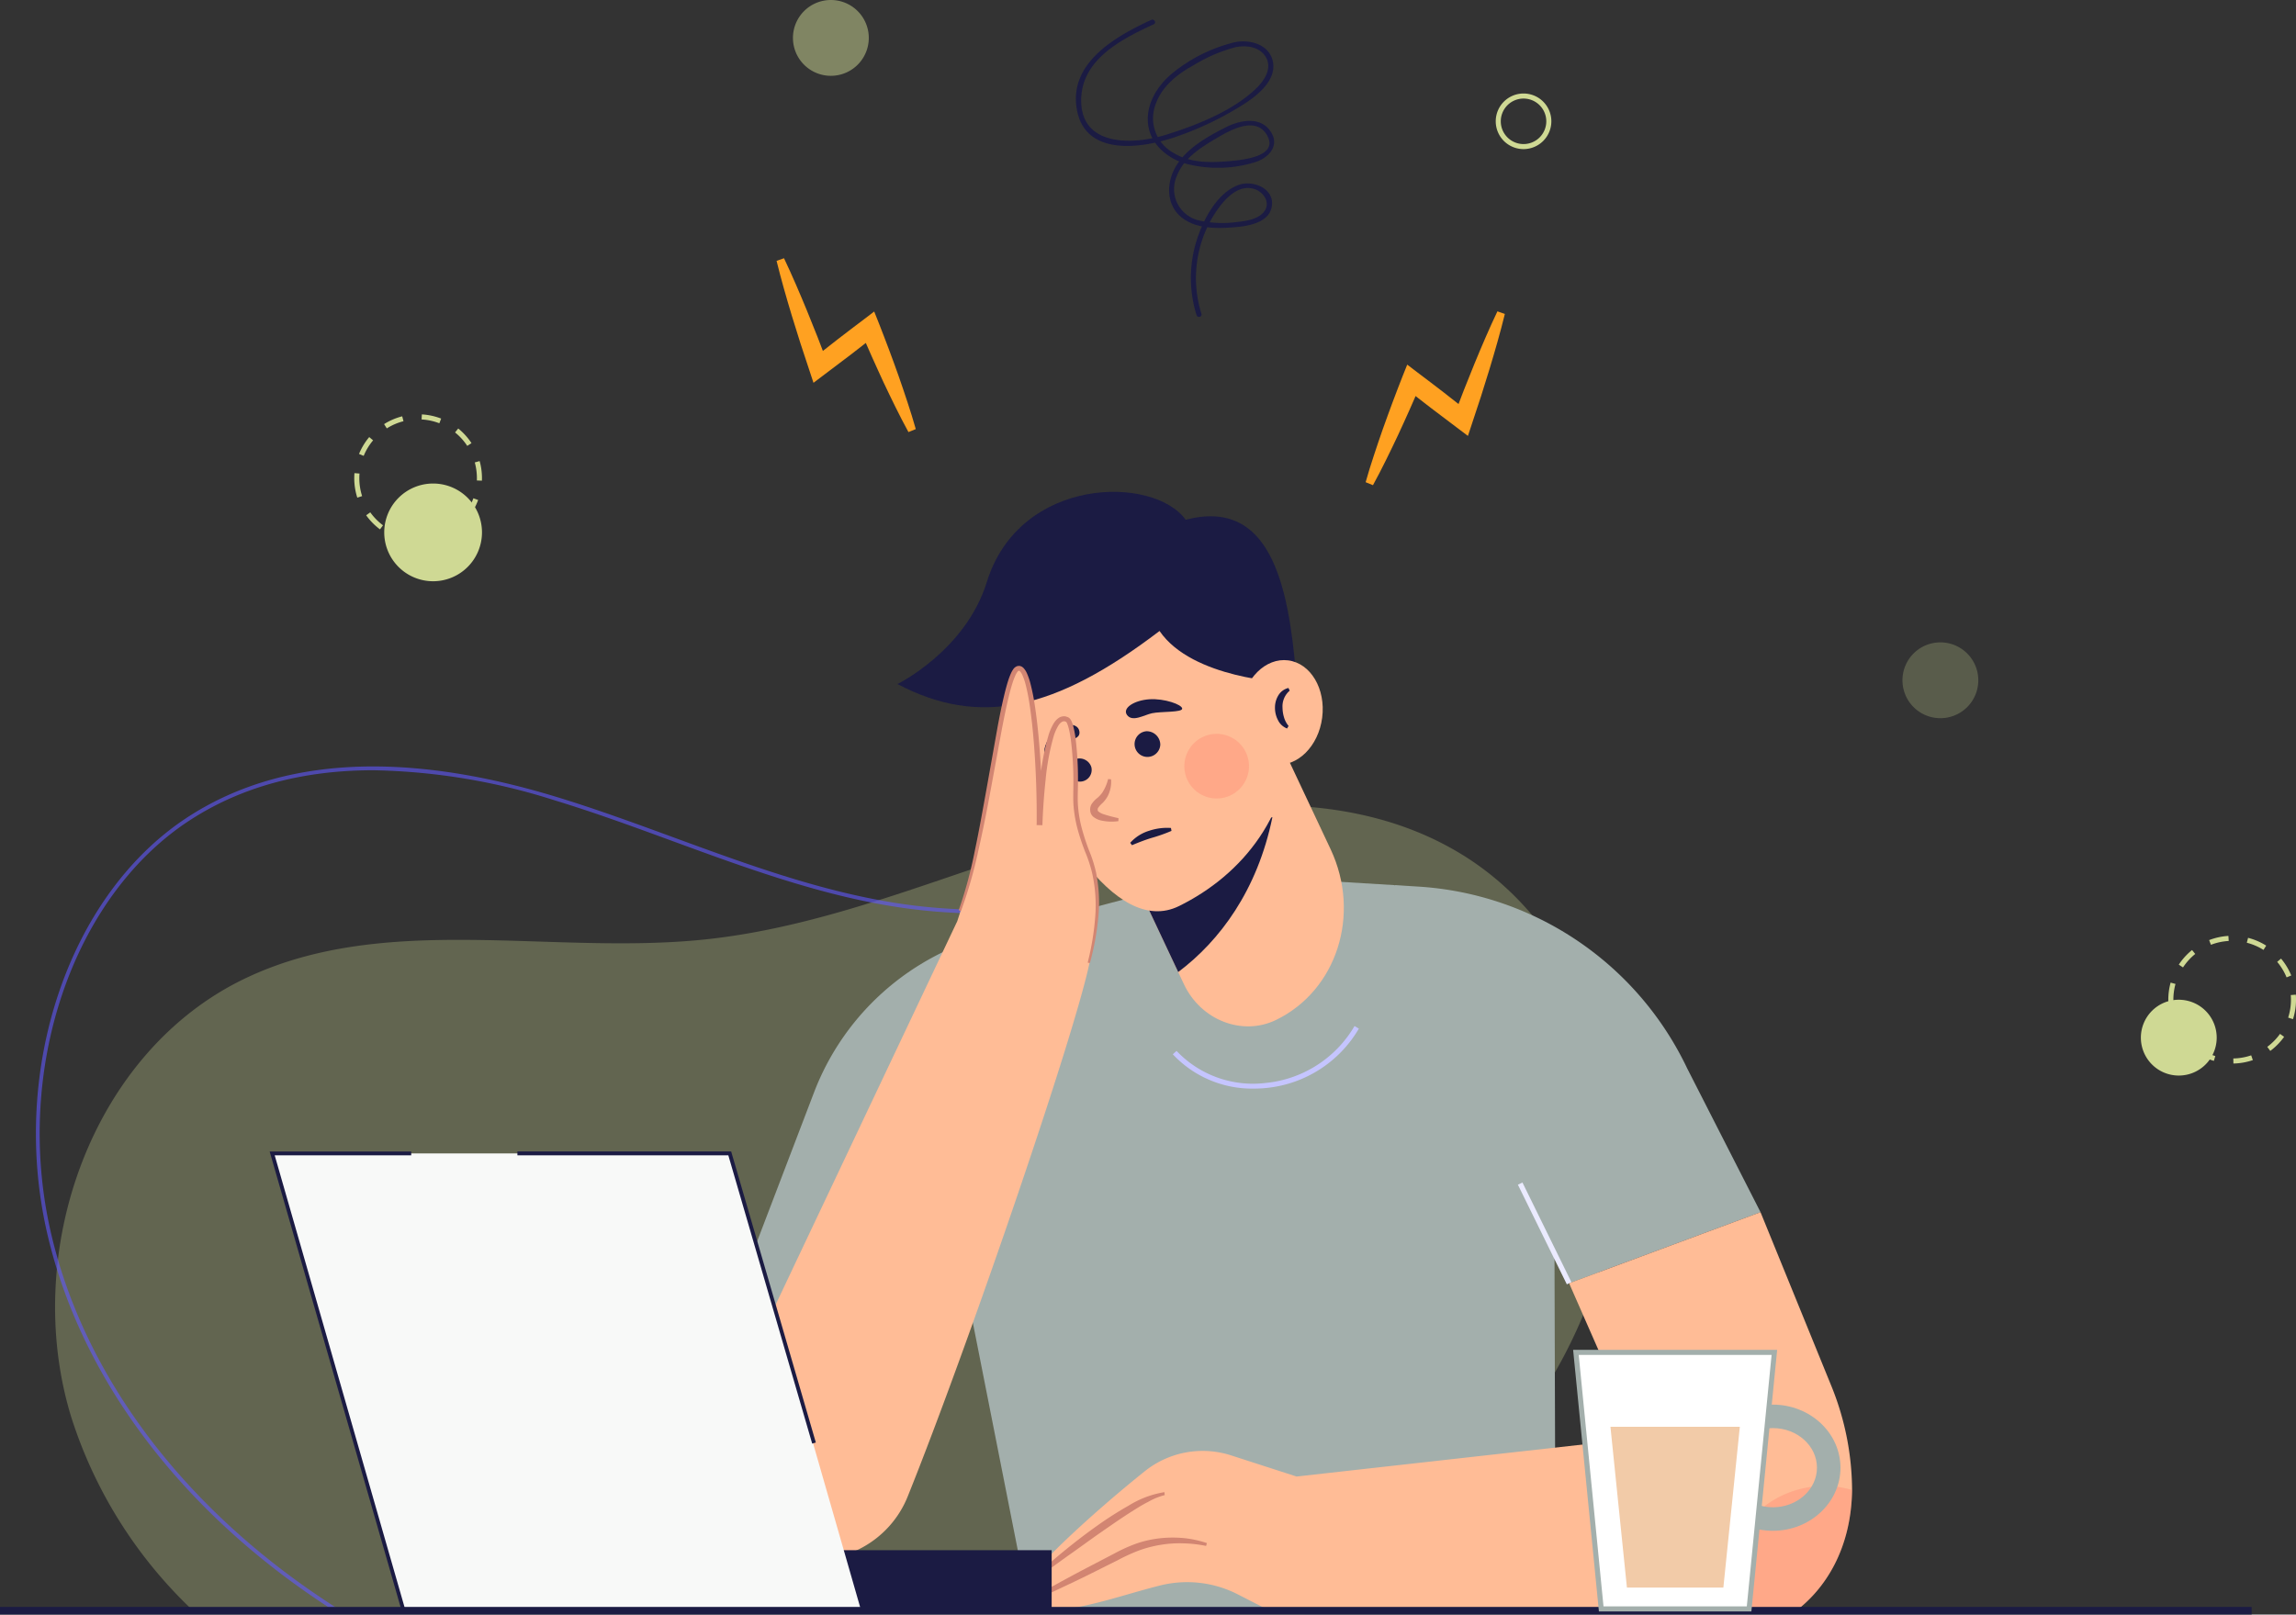
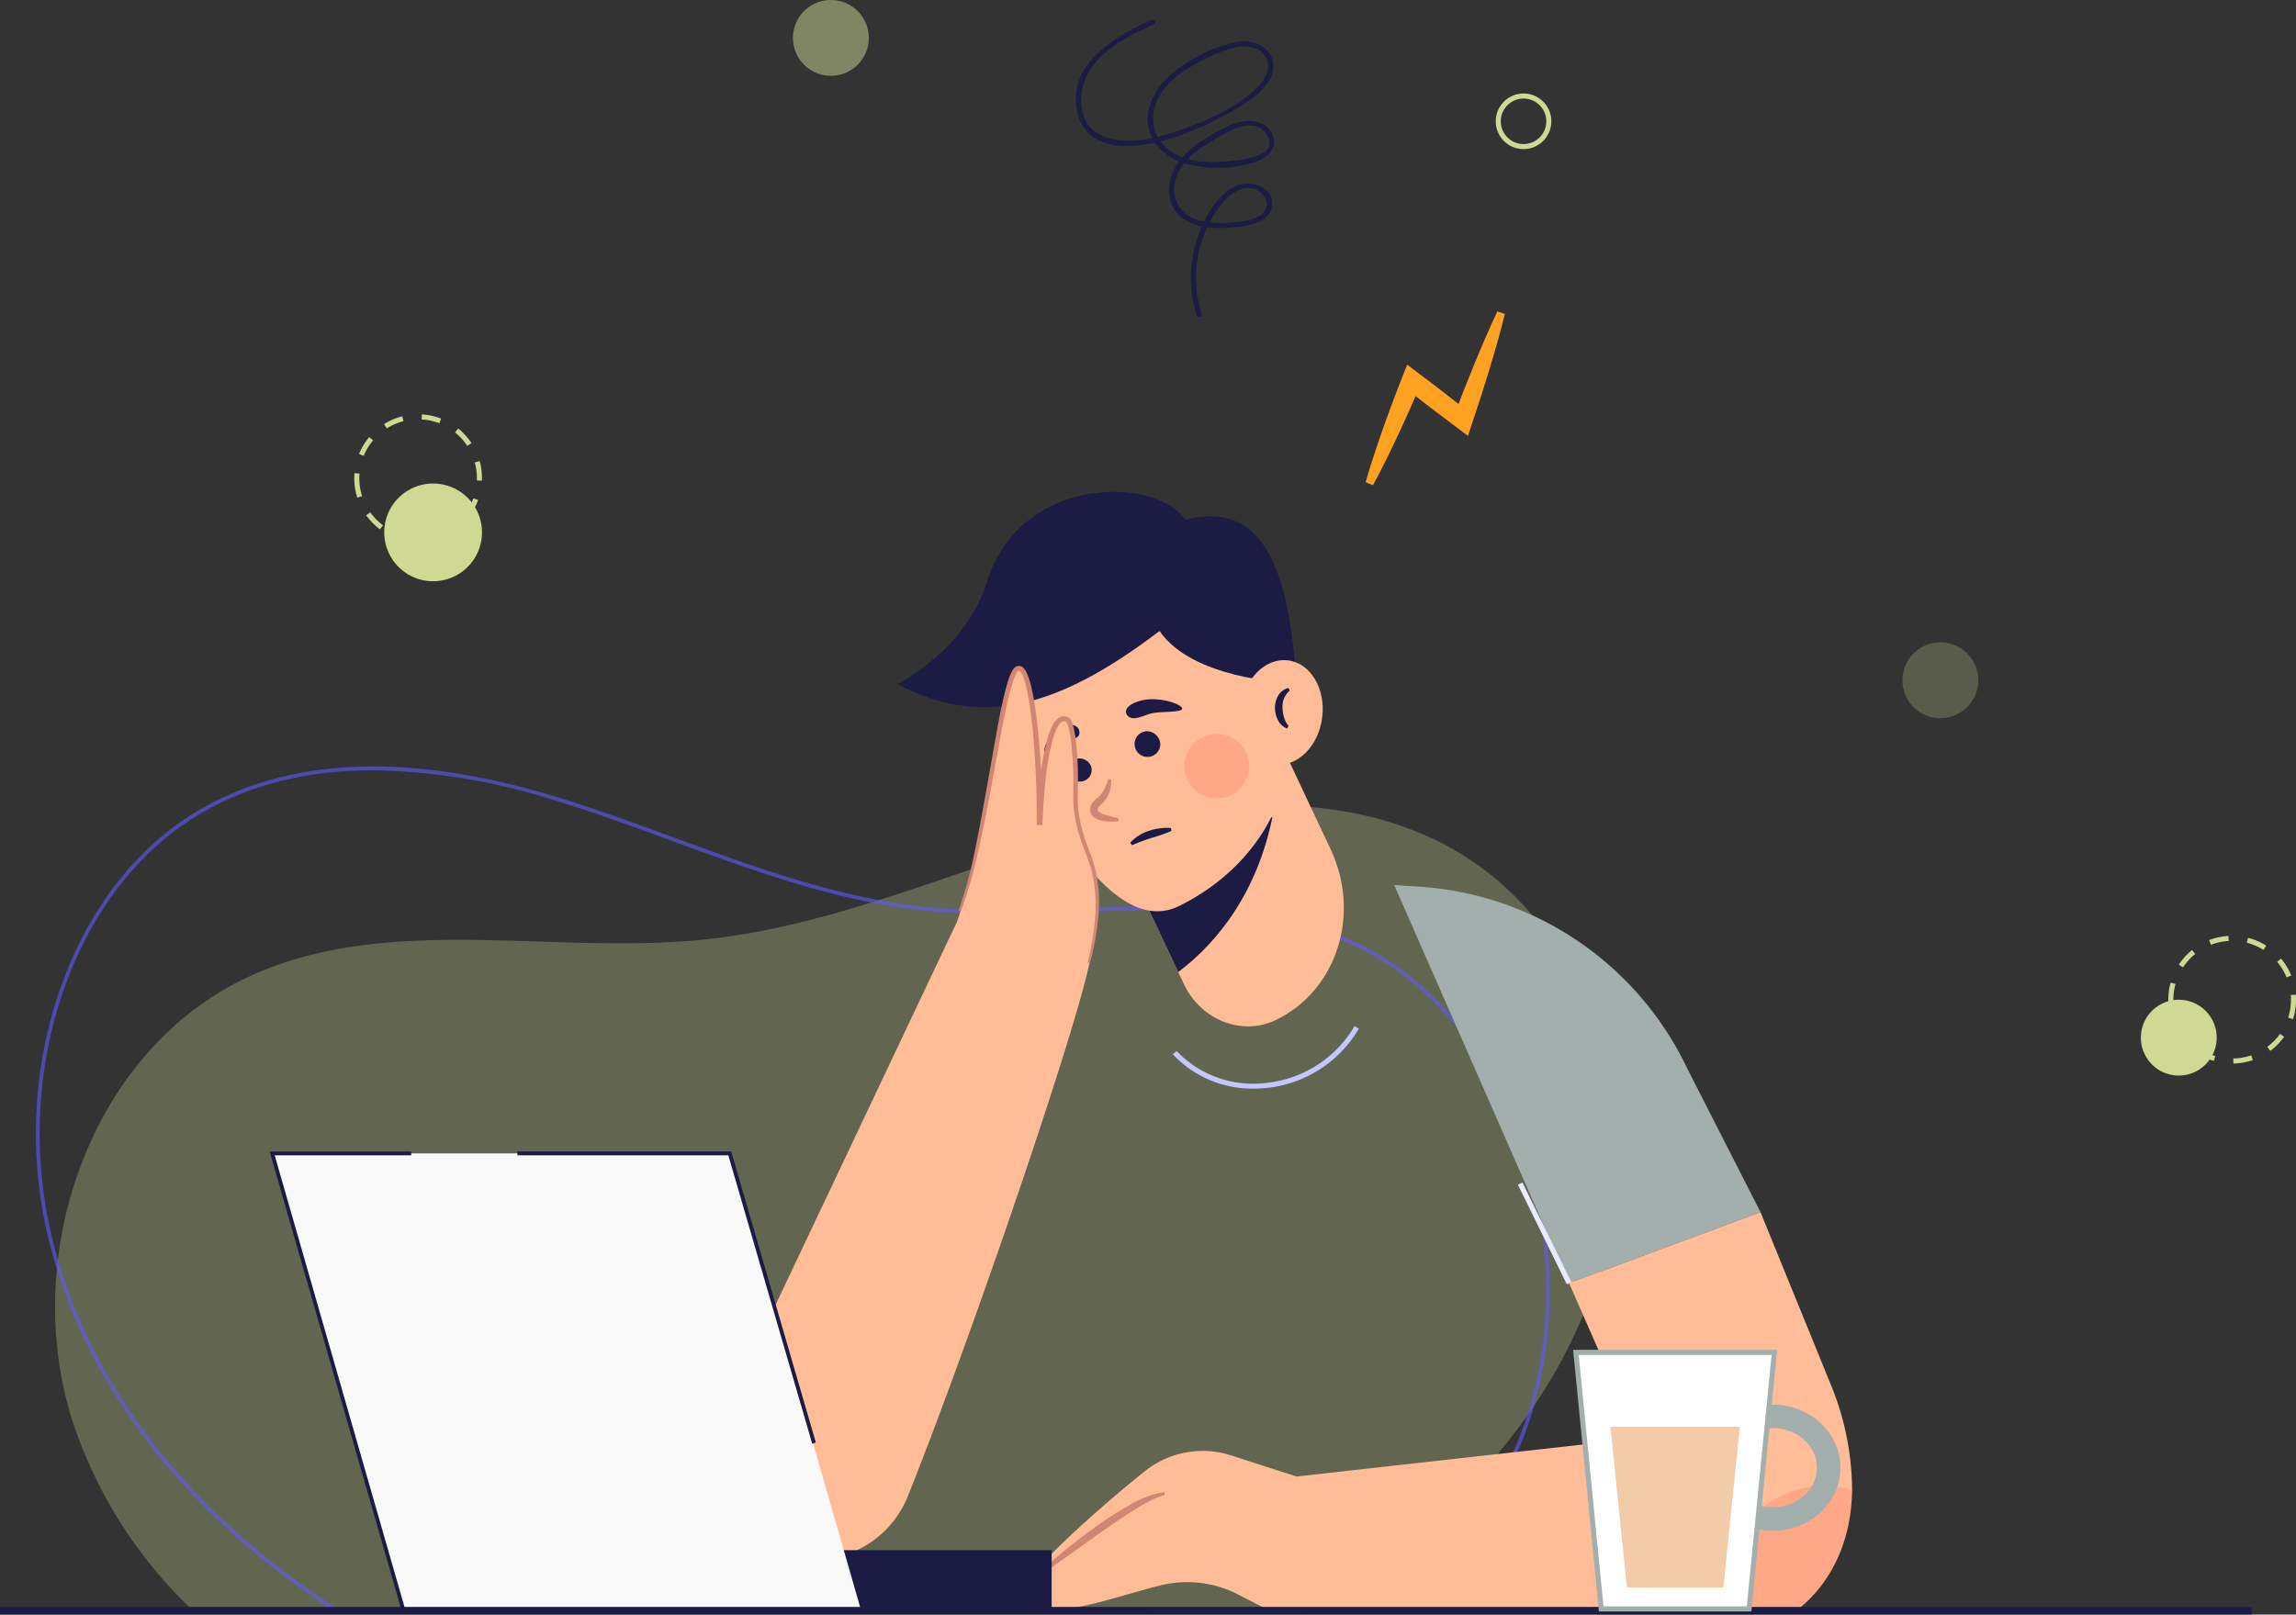
<svg xmlns="http://www.w3.org/2000/svg" width="360.224" height="253.389" viewBox="0 0 360.224 253.389">
  <rect x="0" y="0" width="360.224" height="253.389" fill="#333333" stroke="none" />
  <defs>
    <clipPath id="a">
      <rect width="244.873" height="127.011" fill="none" />
    </clipPath>
    <clipPath id="b">
      <rect width="237.532" height="133.003" fill="none" />
    </clipPath>
    <clipPath id="c">
      <rect width="10.146" height="10.147" fill="none" />
    </clipPath>
    <clipPath id="d">
      <rect width="19.814" height="19.831" fill="none" />
    </clipPath>
  </defs>
  <g transform="translate(-3002.193 19446.193)">
    <g transform="translate(3010.835 -19319.816)" opacity="0.3">
      <g clip-path="url(#a)">
        <path d="M831.826,836.95q2.384-1.406,4.718-2.9c19.826-12.736,36.838-31.5,42.457-54.385s-2.422-49.845-22.553-62.092c-17.5-10.648-39.912-8.654-59.625-3.075s-38.7,14.4-59.08,16.508c-24.135,2.5-50.012-4.357-71.931,6.05-24.328,11.551-35.294,43.118-27.412,68.87a71.594,71.594,0,0,0,19.428,30.7Z" transform="translate(-635.875 -709.939)" fill="#cfd994" />
      </g>
    </g>
    <g transform="translate(3007.828 -19325.908)" opacity="0.6">
      <g clip-path="url(#b)">
        <path d="M667.315,810.327l-.073-.047c-1.555-.987-3.093-2.007-4.573-3.032-21.611-14.954-36.232-35.143-41.169-56.848-5.808-25.532,3.432-52.887,21.97-65.044,14.446-9.473,33.937-10.572,57.93-3.265,6.239,1.9,12.5,4.2,18.557,6.418,12.439,4.563,25.3,9.281,38.535,10.753,8.192.91,16.73.614,24.987.325,15.186-.53,30.888-1.078,44.7,5.983,22.7,11.605,34.649,43.959,26.639,72.12-3.458,12.156-10.491,21.774-23.517,32.159l-.081.064h-.1Zm5.377-132.407c-11.17,0-20.833,2.646-28.9,7.934-18.338,12.026-27.471,39.116-21.716,64.415,4.9,21.559,19.44,41.621,40.928,56.491,1.45,1,2.957,2,4.48,2.972l163.521-.413c12.87-10.278,19.82-19.79,23.234-31.793,7.936-27.9-3.879-59.944-26.338-71.427-13.672-6.989-29.3-6.442-44.406-5.918-8.278.29-16.837.589-25.073-.328-13.306-1.479-26.2-6.21-38.674-10.785-6.048-2.218-12.3-4.513-18.526-6.408a98.7,98.7,0,0,0-28.534-4.74" transform="translate(-619.774 -677.324)" fill="#6158ff" />
      </g>
    </g>
    <path d="M1141.347,90.963c-5.6,2.595-13.066,6.77-11.647,14.193,1.392,7.281,10.18,5.967,15.31,4.227a49.726,49.726,0,0,0,10.85-5.189c2.195-1.407,5.281-3.838,4.532-6.852-.644-2.589-3.647-3.346-5.956-2.871a24.746,24.746,0,0,0-9.793,4.876c-2.38,1.951-4.235,4.99-3.768,8.177.427,2.913,2.831,4.989,5.506,5.9a19.837,19.837,0,0,0,11.211-.112c2.037-.619,3.921-2.464,2.588-4.67-1.578-2.612-4.853-1.98-7.124-.83-3.065,1.552-6.694,3.58-8.21,6.834-1.151,2.471-.968,5.535,1.271,7.324,2.194,1.753,5.36,1.76,8.018,1.557,2.2-.168,5.792-.628,6.141-3.4.352-2.8-3.088-4.07-5.274-3.244-3.386,1.28-5.508,5.455-6.534,8.689a19.62,19.62,0,0,0-.013,11.728c.15.486.916.279.765-.211a18.805,18.805,0,0,1,1.623-14.95c1.257-2.164,3.734-5.584,6.693-4.627,1.58.511,2.7,2.381,1.3,3.789-.984.99-2.643,1.23-3.964,1.372a16.742,16.742,0,0,1-5.863-.2,5.051,5.051,0,0,1-3.659-6.987c.987-2.618,3.406-4.262,5.709-5.637,2.189-1.306,6.553-4.04,8.438-.808,2.111,3.621-4.757,4-6.642,4.147-2.77.209-5.7.109-8.126-1.415a6.18,6.18,0,0,1-2.78-7.325c.937-2.94,3.379-4.9,5.986-6.339a24.524,24.524,0,0,1,6.713-2.877c1.618-.312,3.66-.057,4.625,1.479,1.154,1.838-.222,3.844-1.554,5.1-3.73,3.512-9.364,5.731-14.183,7.214-5.02,1.544-13.254,1.878-13.182-5.51.062-6.39,6.382-9.548,11.394-11.869.463-.214.06-.9-.4-.685" transform="translate(2041.468 -19534.035)" fill="#1b1b43" />
-     <path d="M879.219,291.45c1.285,2.7,2.454,5.448,3.592,8.2l1.665,4.148,1.6,4.173-2.382-.7,4-3.138c1.335-1.044,2.7-2.051,4.045-3.079l1.629-1.243.753,1.884c.542,1.356,1.044,2.728,1.569,4.091s1,2.747,1.5,4.119c.472,1.385.965,2.761,1.409,4.157q.69,2.084,1.293,4.2l-1.148.469q-1.055-1.935-2.024-3.905c-.661-1.307-1.274-2.634-1.908-3.953-.6-1.331-1.229-2.653-1.815-3.991s-1.185-2.671-1.749-4.018l2.382.642c-1.337,1.041-2.659,2.1-4.009,3.125l-4.055,3.066-1.722,1.3-.661-2-1.4-4.243-1.331-4.267c-.86-2.855-1.687-5.721-2.4-8.628Z" transform="translate(2245.978 -19697.115)" fill="#ffa121" />
    <path d="M1394.791,336.466c-.712,2.907-1.54,5.773-2.4,8.628l-1.331,4.267-1.4,4.243-.661,2-1.722-1.3-4.055-3.066c-1.35-1.024-2.672-2.084-4.009-3.125l2.382-.642c-.564,1.347-1.167,2.678-1.749,4.018s-1.212,2.66-1.815,3.99c-.634,1.319-1.246,2.646-1.908,3.953q-.968,1.971-2.024,3.905l-1.148-.47q.6-2.119,1.293-4.2c.444-1.4.937-2.772,1.409-4.157.5-1.372.983-2.753,1.5-4.119s1.027-2.736,1.569-4.092l.753-1.884,1.629,1.243c1.347,1.027,2.71,2.035,4.045,3.079l4,3.138-2.382.7,1.6-4.173,1.665-4.148c1.138-2.756,2.307-5.5,3.592-8.2Z" transform="translate(1843.5 -19733.385)" fill="#ffa121" />
-     <path d="M883.721,769.8l-27.565-1.674-35.966,9.5a40.507,40.507,0,0,0-27.5,24.718L770.215,861.2l44.16-39.131,12.163,61.609,82.5-.264-.264-85.539Z" transform="translate(2337.213 -20077.086)" fill="#a3afac" />
    <path d="M1204.74,905.345a17.045,17.045,0,0,1-12.746-5.384l.59-.53a16.523,16.523,0,0,0,13.957,5.032,18.2,18.2,0,0,0,13.965-8.937l.681.407a18.987,18.987,0,0,1-14.569,9.32c-.63.06-1.257.091-1.878.091" transform="translate(1994.202 -20180.697)" fill="#c5c5ff" />
    <path d="M1148.071,665.507c-5.283,2.554-11.772.032-14.429-5.616l-.9-1.912-9.091-19.316-5.561-11.827,26.867-12.985,11.7,24.86c4.807,10.225.976,22.171-8.591,26.8" transform="translate(2054.301 -19951.623)" fill="#ffbc96" />
    <path d="M1171.739,720c-2.364,11.518-8.274,19.411-14.778,24.305l-9.091-19.316Z" transform="translate(2030.086 -20037.949)" fill="#1b1b43" />
    <path d="M1096.845,544.37c0,13.91-7.843,23.445-17.79,28.36-10.237,5.058-20.927-14.376-26.033-27.368-5.3-13.485,9.29-23.6,21.5-23.6s22.319,8.7,22.319,22.607" transform="translate(2108.131 -19876.734)" fill="#ffbc96" />
    <path d="M1023.2,475.319c-1.19-14.278-4.092-27.776-17.319-24.326-5.024-7.007-26.045-6.875-31.2,9.783-3.326,10.746-14.014,16-14.014,16,12.824,6.743,24.646,4.218,41.117-8.329,5.156,7.536,19.831,8.065,19.831,8.065Z" transform="translate(2182.331 -19815.615)" fill="#1b1b43" />
    <path d="M1261.545,597.026c-.578,4.508-3.9,7.8-7.429,7.344s-5.913-4.473-5.335-8.982,3.9-7.8,7.429-7.344,5.913,4.473,5.334,8.982" transform="translate(1948.089 -19930.602)" fill="#ffbc96" />
    <path d="M1280.138,611.852a3.238,3.238,0,0,0-1.126,2.679,5.473,5.473,0,0,0,.234,1.506,3.706,3.706,0,0,0,.715,1.353l-.236.4a2.64,2.64,0,0,1-1.441-1.345,4.134,4.134,0,0,1-.456-1.911,3.666,3.666,0,0,1,.522-1.931,2.536,2.536,0,0,1,1.594-1.174Z" transform="translate(1924.398 -19949.654)" fill="#1b1b43" />
    <path d="M1164.04,649.875a2.019,2.019,0,1,1-2.15-2.11,2.137,2.137,0,0,1,2.15,2.11" transform="translate(2020.195 -19979.201)" fill="#1b1b43" />
    <path d="M1108.067,671.925a1.832,1.832,0,1,1-2.433-1.245,1.939,1.939,0,0,1,2.433,1.245" transform="translate(2065.341 -19997.75)" fill="#1b1b43" />
    <path d="M1161.413,622.3c.042.629-3.3.427-4.734.73-1.226.259-3.092,1.453-3.933.261-.759-1.075,1.148-2.294,3.511-2.451s5.115.831,5.156,1.46" transform="translate(2026.258 -19957.291)" fill="#1b1b43" />
    <path d="M1084.229,646.75c.375.515,2.081-1.257,3.06-1.712.837-.388,2.617-.35,2.324-1.694-.264-1.212-2.083-1.251-3.479-.233s-2.281,3.124-1.905,3.639" transform="translate(2081.912 -19974.832)" fill="#1b1b43" />
    <path d="M1156.22,731.3a6.5,6.5,0,0,1,2.962-1.889,8.883,8.883,0,0,1,3.428-.442l.085.457a24.984,24.984,0,0,1-3.147,1.111c-1.036.32-2.009.7-3.05,1.136Z" transform="translate(2023.295 -20045.223)" fill="#1b1b43" />
    <path d="M1125.831,687.995a4.869,4.869,0,0,1-.516,2.625,4.62,4.62,0,0,1-.838,1.113,3.922,3.922,0,0,0-.694.769.651.651,0,0,0-.045.313c0,.086.019.091.014.105s.036.05.057.087a2.368,2.368,0,0,0,.846.465,23.071,23.071,0,0,0,2.341.621l-.011.465a7.454,7.454,0,0,1-2.62-.082,3.009,3.009,0,0,1-1.377-.648,1.625,1.625,0,0,1-.3-.423,1.422,1.422,0,0,1-.125-.5,1.679,1.679,0,0,1,.151-.91,3.842,3.842,0,0,1,.979-1.083,4.824,4.824,0,0,0,.755-.817,6.817,6.817,0,0,0,.921-2.144Z" transform="translate(2050.677 -20011.885)" fill="#d28572" />
    <g transform="translate(3188.005 -19331.025)" opacity="0.2">
      <g clip-path="url(#c)">
        <path d="M1211.812,654.719a5.073,5.073,0,1,1-5.4-4.726,5.073,5.073,0,0,1,5.4,4.726" transform="translate(-1201.677 -649.982)" fill="#fe5b52" />
      </g>
    </g>
    <path d="M1423.959,805.826a50.13,50.13,0,0,0-42.232-28.509l-3.72-.23,27.44,62.484,30.035-11.149Z" transform="translate(1842.928 -20084.375)" fill="#a3afac" />
    <path d="M862.842,616.873c-.3-4.561.5-15.27-2.281-14.08s-3.471,16.657-3.471,16.657-.4-25.781-3.371-24.591-2.975,19.831-9.519,39.663l-36.754,77.622a15.819,15.819,0,0,0,11.291,22.3h0a15.821,15.821,0,0,0,17.683-9.628c9.519-23.654,27-74.7,28.7-84.642,1.388-8.131,1.03-11.647.493-13.738-.887-3.455-2.542-6.005-2.774-9.564" transform="translate(2308.181 -19936.146)" fill="#ffbc96" />
    <path d="M1012.164,631.228a69.5,69.5,0,0,0,2.545-9.448c.675-3.2,1.242-6.421,1.824-9.642l1.724-9.675c.3-1.612.619-3.223,1-4.827.19-.8.394-1.6.648-2.4a10.9,10.9,0,0,1,.451-1.191,4.089,4.089,0,0,1,.328-.594,1.266,1.266,0,0,1,.683-.545l-.029.008a1.931,1.931,0,0,1,.354-.037,1.578,1.578,0,0,1,.325.1,1.39,1.39,0,0,1,.415.354,3.129,3.129,0,0,1,.456.772,10.24,10.24,0,0,1,.529,1.562,31.981,31.981,0,0,1,.642,3.149c.331,2.106.558,4.22.735,6.336.343,4.233.527,8.474.485,12.725l-.9-.019c.1-2.4.279-4.782.552-7.166a37.9,37.9,0,0,1,1.37-7.1,8.6,8.6,0,0,1,.775-1.715,2.917,2.917,0,0,1,.687-.773,1.513,1.513,0,0,1,1.139-.3c.1.022.186.057.278.088a.759.759,0,0,1,.292.146,1.831,1.831,0,0,1,.156.139.93.93,0,0,1,.087.126,1.824,1.824,0,0,1,.14.246,5.494,5.494,0,0,1,.307.918,16.719,16.719,0,0,1,.333,1.8,52.563,52.563,0,0,1,.371,7.192c-.008,1.209-.084,2.381.021,3.543a19.735,19.735,0,0,0,.608,3.458,35.009,35.009,0,0,0,1.106,3.364,21.208,21.208,0,0,1,1.1,3.445,23.842,23.842,0,0,1,.348,7.2,41.867,41.867,0,0,1-1.313,7.061l-.344-.09a41.42,41.42,0,0,0,1.171-7.01,23.3,23.3,0,0,0-.467-7.025,21.867,21.867,0,0,0-1.1-3.351,35.662,35.662,0,0,1-1.149-3.421,20.439,20.439,0,0,1-.651-3.574c-.116-1.216-.045-2.432-.046-3.606a51.782,51.782,0,0,0-.41-7.082,16.071,16.071,0,0,0-.327-1.713,4.865,4.865,0,0,0-.261-.775,1,1,0,0,0-.081-.141c-.029-.062-.049-.067-.049-.067.021-.015-.064-.03-.1-.046s-.1-.038-.146-.051c-.352-.056-.734.254-1.017.725a7.847,7.847,0,0,0-.681,1.543,37.2,37.2,0,0,0-1.288,6.936c-.254,2.356-.418,4.733-.5,7.1l-.9-.019c.04-4.214-.1-8.441-.421-12.647-.163-2.1-.376-4.2-.691-6.279a31.242,31.242,0,0,0-.607-3.073,9.514,9.514,0,0,0-.478-1.445,2.424,2.424,0,0,0-.339-.594.674.674,0,0,0-.175-.165c-.02,0-.035-.012-.051-.021a.03.03,0,0,1-.041,0l-.03.008a.709.709,0,0,0-.234.235,3.416,3.416,0,0,0-.266.479,10.218,10.218,0,0,0-.424,1.1c-.248.762-.454,1.548-.646,2.338-.381,1.581-.7,3.184-1.016,4.788l-1.779,9.658c-.586,3.223-1.227,6.439-1.956,9.638a69.792,69.792,0,0,1-2.723,9.463Z" transform="translate(2140.448 -19934.568)" fill="#d28572" />
    <path d="M1569.331,1095.561c-.135,9.138-4.117,15.524-9.107,19.2l-10.13-.158-2.506-.04h-.056l-11.907-27.105-.024-.063-10.669-24.289,30.032-11.153,11.209,27.51a43.793,43.793,0,0,1,3.157,16.095" transform="translate(1723.44 -20307.912)" fill="#ffbc96" />
    <path d="M1182.659,1226.873l-78.839,8.821-10.258-3.314a14.534,14.534,0,0,0-13.542,2.468c-8.945,7.145-23.489,20.314-19.719,21.374,6.346,1.785,14.634-1.555,22.074-3.423a17.47,17.47,0,0,1,12.223,1.387l5.158,2.642,78.54-.011Z" transform="translate(2101.798 -20450.164)" fill="#ffbc96" />
-     <path d="M1073.015,1334.969c2.128-1.244,4.288-2.426,6.455-3.592s4.36-2.284,6.538-3.43a25.33,25.33,0,0,1,3.424-1.559,17.223,17.223,0,0,1,3.7-.852,18.825,18.825,0,0,1,3.78-.043,17,17,0,0,1,3.671.786l-.122.449a19.949,19.949,0,0,0-3.6-.405,17.889,17.889,0,0,0-3.583.242,18.5,18.5,0,0,0-3.454.915,28.408,28.408,0,0,0-3.28,1.516c-2.207,1.089-4.393,2.219-6.617,3.274s-4.443,2.121-6.7,3.111Z" transform="translate(2090.961 -20530.307)" fill="#d28572" />
    <path d="M1079.158,1299.968c1.432-1.356,2.929-2.63,4.458-3.868s3.094-2.433,4.7-3.574a55.85,55.85,0,0,1,4.993-3.19,15.217,15.217,0,0,1,5.611-2.112l.039.464a10.523,10.523,0,0,0-2.619,1.076c-.858.429-1.68.951-2.5,1.466-1.64,1.036-3.24,2.153-4.841,3.265s-3.175,2.274-4.772,3.4-3.169,2.3-4.772,3.429Z" transform="translate(2085.966 -20499.244)" fill="#d28572" />
-     <rect width="10.58" height="1.189" transform="translate(3258.926 -19221.111) rotate(-1.404)" fill="#d28572" />
    <rect width="0.793" height="17.42" transform="translate(3240.34 -19260.266) rotate(-26.153)" fill="#ebebff" />
    <g transform="translate(3272.956 -19212.979)" opacity="0.2">
      <g clip-path="url(#d)">
        <path d="M1676.382,1282.719c-.135,9.138-4.117,15.524-9.107,19.2l-10.13-.159a.072.072,0,0,1-.008-.04,15.46,15.46,0,0,1,14.9-19.633,15.154,15.154,0,0,1,4.347.626" transform="translate(-1656.567 -1282.093)" fill="#fe5b52" />
      </g>
    </g>
    <rect width="45.215" height="9.519" transform="translate(3121.974 -19202.91)" fill="#1b1b43" />
    <path d="M527.788,1074.349H456l-20.624-71.789h71.789Z" transform="translate(2609.522 -20267.74)" fill="#f8f9f8" />
    <path d="M453.994,1073.133l-20.733-72.169h22.209v.6H434.05l20.515,71.409Z" transform="translate(2611.241 -20266.443)" fill="#1b1b43" />
    <path d="M687.636,1046.805l-13.159-45.246H641.385v-.6h33.539l13.283,45.675Z" transform="translate(2441.984 -20266.443)" fill="#1b1b43" />
    <path d="M884.78,39.242a5.949,5.949,0,1,1-5.949-5.949,5.949,5.949,0,0,1,5.949,5.949" transform="translate(2253.719 -19479.486)" fill="#cfd994" opacity="0.5" />
    <path d="M203.641,792.081a7.668,7.668,0,1,1-7.668-7.668,7.668,7.668,0,0,1,7.668,7.668" transform="translate(2874.172 -20154.723)" fill="#cfd994" />
    <path d="M2220.658,880.271a5.949,5.949,0,1,1-5.949-5.949,5.949,5.949,0,0,1,5.949,5.949" transform="translate(1129.318 -20163.619)" fill="#cfd994" />
    <path d="M2156.343,839.867l-.015-.794a9.192,9.192,0,0,0,2.806-.492l.257.75a9.994,9.994,0,0,1-3.048.536m-3.067-.415a9.962,9.962,0,0,1-2.793-1.336l.449-.654a9.169,9.169,0,0,0,2.571,1.23Zm8.853-1.565-.474-.636a9.287,9.287,0,0,0,2-2.035l.645.461a10.056,10.056,0,0,1-2.168,2.21m-13.9-1.9a10,10,0,0,1-1.5-2.709l.746-.271a9.231,9.231,0,0,0,1.38,2.5Zm17.457-3.081-.756-.242a9.207,9.207,0,0,0,.439-2.817q0-.366-.028-.724l.791-.063c.021.261.031.524.031.789a10.013,10.013,0,0,1-.476,3.058m-19.551-2.664c-.006-.13-.008-.261-.009-.393a10.034,10.034,0,0,1,.364-2.683l.764.212a9.238,9.238,0,0,0-.334,2.469c0,.12,0,.242.007.363Zm18.547-3.894a9.231,9.231,0,0,0-1.476-2.437l.607-.511a9.983,9.983,0,0,1,1.6,2.646Zm-16.249-1.565-.662-.436a10.033,10.033,0,0,1,2.079-2.293l.5.617a9.236,9.236,0,0,0-1.916,2.112m12.623-2.746a9.1,9.1,0,0,0-2.617-1.127l.2-.769a9.939,9.939,0,0,1,2.844,1.225Zm-8.241-.8-.286-.74a9.962,9.962,0,0,1,3.026-.656l.045.792a9.161,9.161,0,0,0-2.785.6" transform="translate(1196.254 -20119.154)" fill="#cfd994" />
    <path d="M1467.66,120.6a4.363,4.363,0,1,1,4.363-4.363,4.368,4.368,0,0,1-4.363,4.363m0-7.932a3.57,3.57,0,1,0,3.569,3.569,3.573,3.573,0,0,0-3.569-3.569" transform="translate(1773.565 -19543.393)" fill="#cfd994" />
    <path d="M0,0H353.262V1.191H0Z" transform="translate(3002.193 -19194.008)" fill="#1b1b43" />
    <path d="M2032.869,1235.056c-5.846,0-10.6-4.443-10.6-9.9s4.756-9.9,10.6-9.9,10.6,4.443,10.6,9.9-4.757,9.9-10.6,9.9m0-16.116c-3.81,0-6.91,2.786-6.91,6.212s3.1,6.212,6.91,6.212,6.911-2.786,6.911-6.212-3.1-6.212-6.911-6.212" transform="translate(1247.479 -20441.01)" fill="#a3afac" />
    <path d="M1940.716,1211.66h-23.2l-3.966-40.257h31.135Z" transform="translate(1335.895 -20405.354)" fill="#fff" />
    <path d="M1939.169,1210.328h-23.922l-4.044-41.051h32.01Zm-23.2-.794h22.483l3.888-39.464h-30.26Z" transform="translate(1337.802 -20403.625)" fill="#a3afac" />
    <path d="M1960.266,1259.156h-15.13l-2.586-25.236h20.3Z" transform="translate(1312.309 -20456.195)" fill="#f2cba8" />
    <path d="M884.78,39.242a5.949,5.949,0,1,1-5.949-5.949,5.949,5.949,0,0,1,5.949,5.949" transform="translate(2427.792 -19378.674)" fill="#cfd994" opacity="0.25" />
    <path d="M2155.948,839.867l.014-.794a9.2,9.2,0,0,1-2.806-.492l-.257.75a9.994,9.994,0,0,0,3.049.536m3.067-.415a9.959,9.959,0,0,0,2.793-1.336l-.449-.654a9.169,9.169,0,0,1-2.572,1.23Zm-8.853-1.565.474-.636a9.282,9.282,0,0,1-2-2.035l-.645.461a10.056,10.056,0,0,0,2.168,2.21m13.9-1.9a10,10,0,0,0,1.5-2.709l-.745-.271a9.237,9.237,0,0,1-1.38,2.495ZM2146.6,832.91l.756-.242a9.214,9.214,0,0,1-.439-2.817c0-.244.009-.486.028-.724l-.791-.063c-.021.261-.031.524-.031.789a10.013,10.013,0,0,0,.476,3.058m19.551-2.664c.006-.13.008-.261.009-.393a10.034,10.034,0,0,0-.364-2.683l-.764.212a9.228,9.228,0,0,1,.334,2.469c0,.12,0,.242-.007.363Zm-18.547-3.894a9.231,9.231,0,0,1,1.476-2.437l-.607-.511a9.982,9.982,0,0,0-1.6,2.646Zm16.249-1.565.663-.436a10.04,10.04,0,0,0-2.079-2.293l-.5.617a9.229,9.229,0,0,1,1.916,2.112m-12.622-2.746a9.1,9.1,0,0,1,2.617-1.127l-.2-.769a9.933,9.933,0,0,0-2.844,1.225Zm8.241-.8.286-.74a9.96,9.96,0,0,0-3.026-.656l-.045.792a9.161,9.161,0,0,1,2.785.6" transform="translate(911.65 -20201.004)" fill="#cfd994" />
  </g>
</svg>